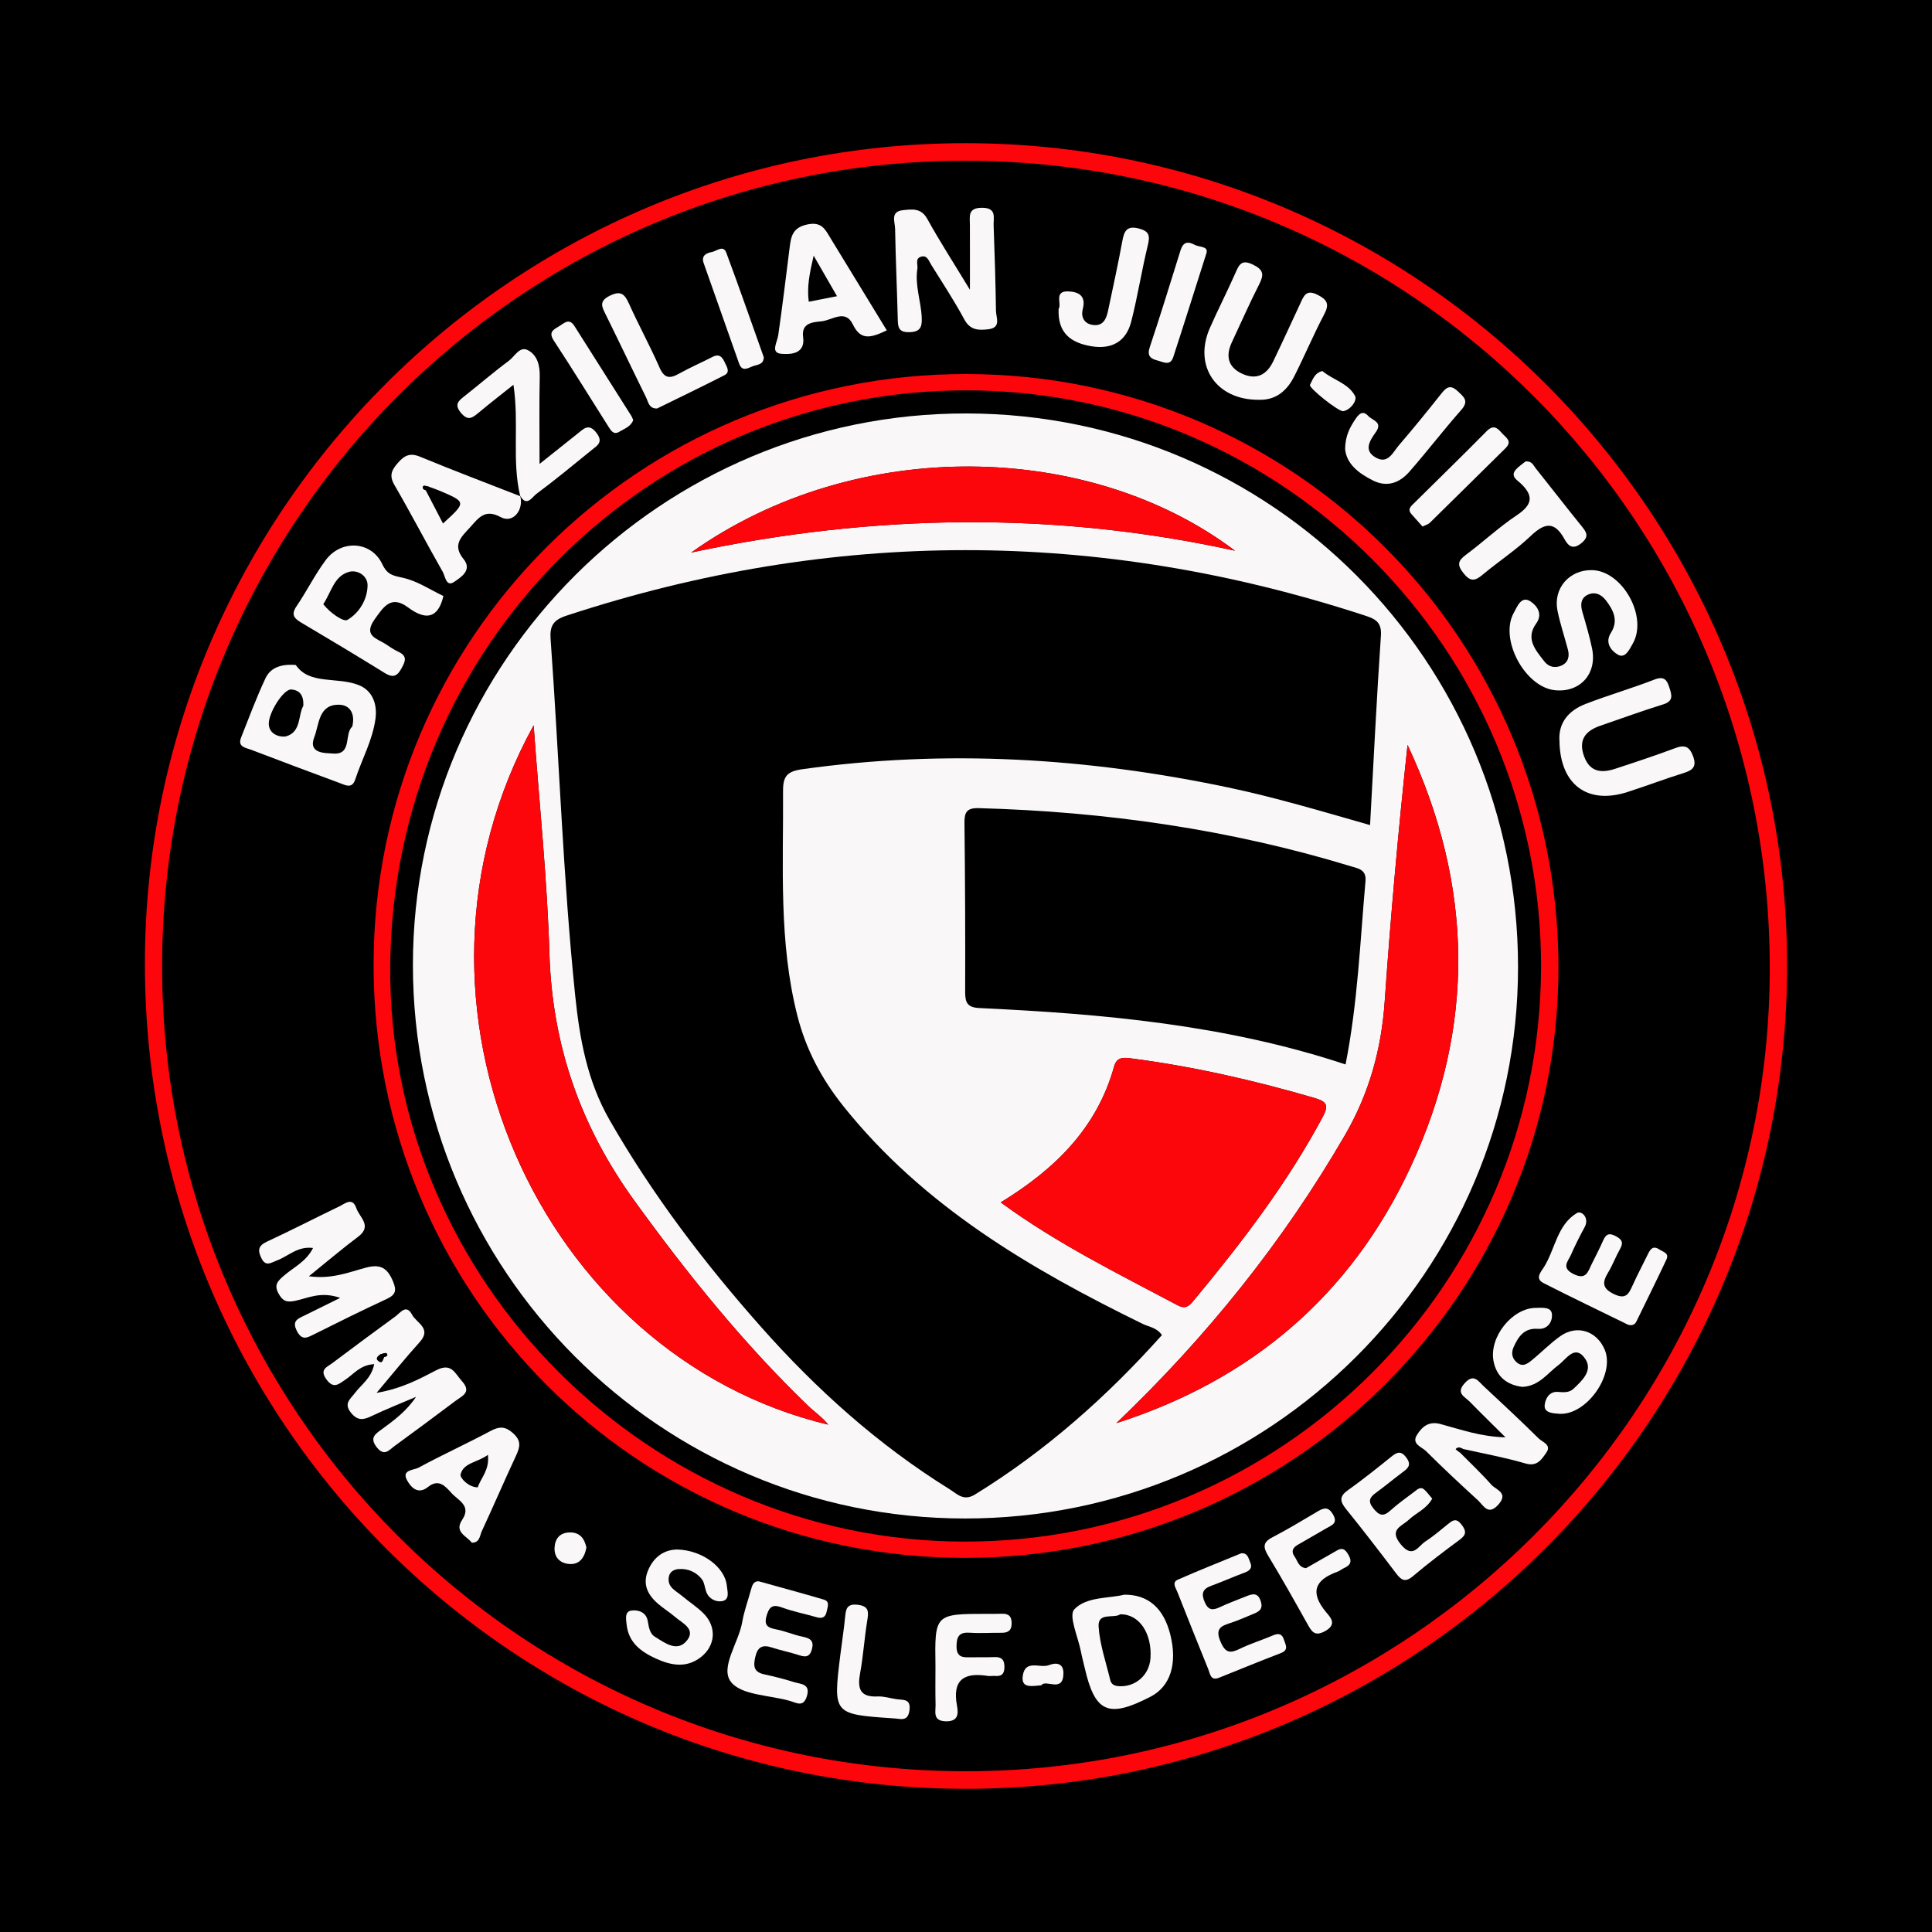
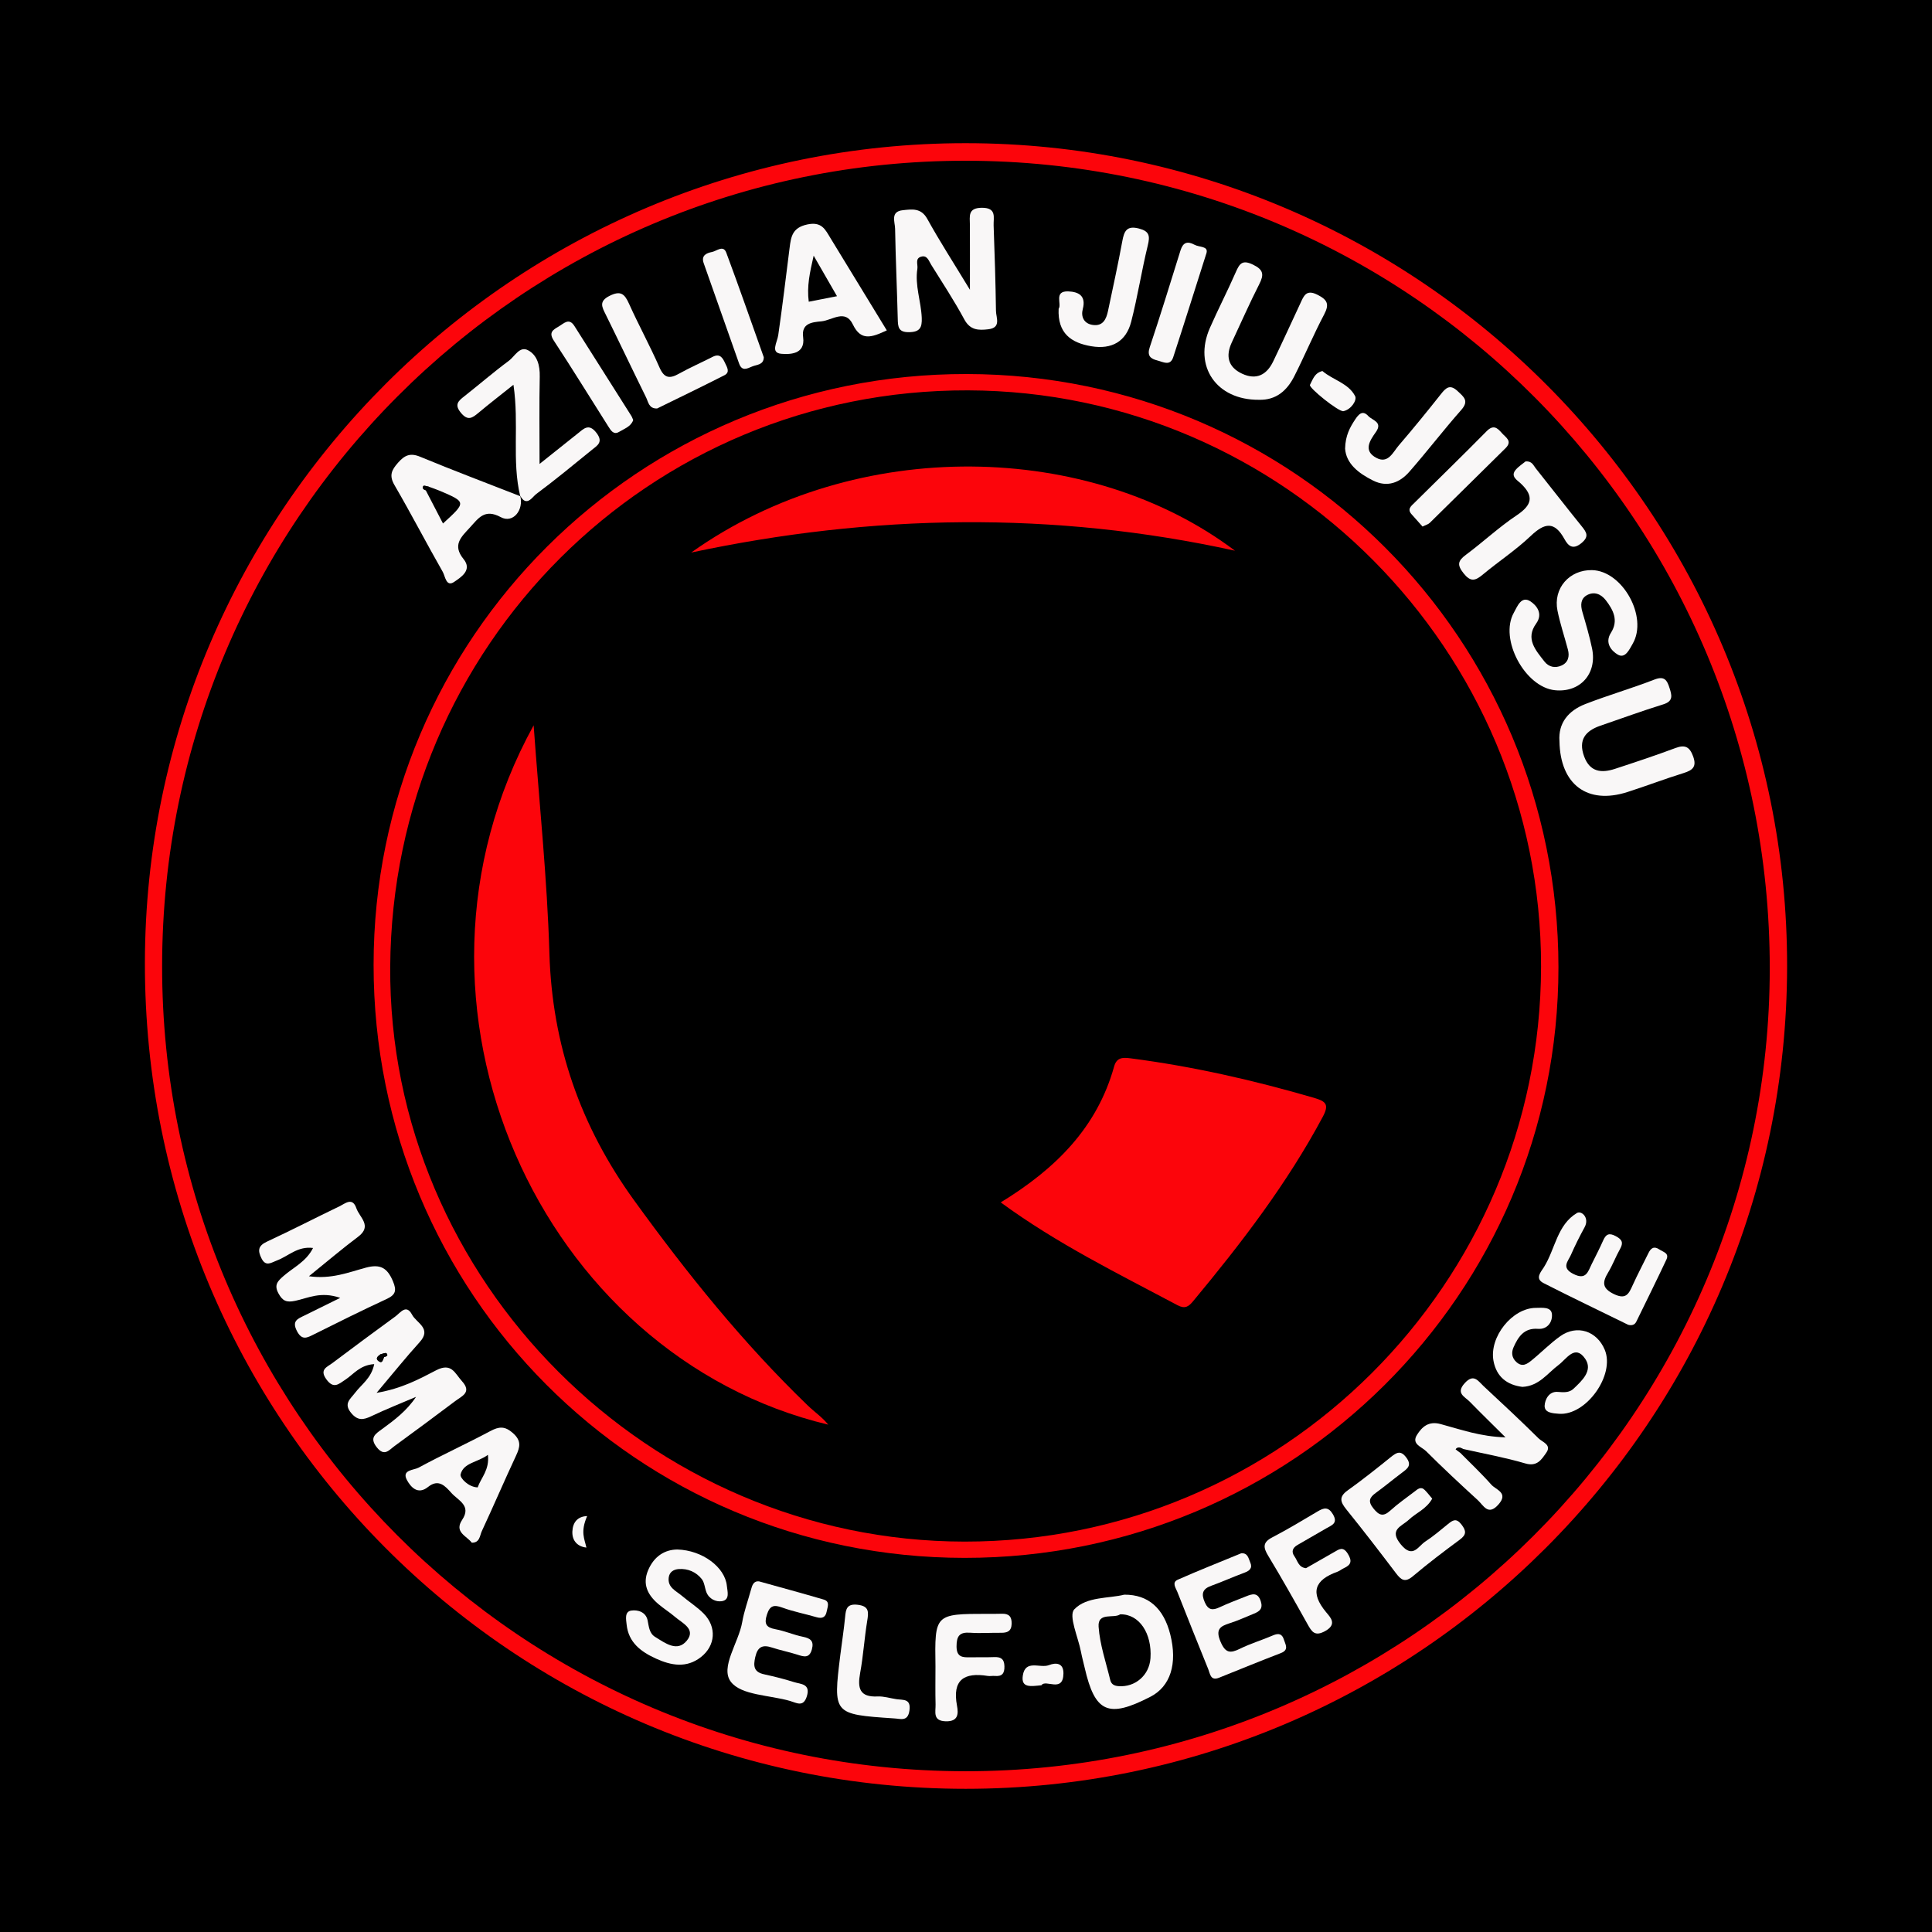
<svg xmlns="http://www.w3.org/2000/svg" version="1.1" id="Layer_1" x="0px" y="0px" width="200px" height="200px" viewBox="0 0 200 200" enable-background="new 0 0 200 200" xml:space="preserve">
  <rect width="200" height="200" />
  <g>
    <path fill="#FC050B" d="M99.96,14.822c46.944,0.009,85.126,38.303,85.04,85.287c-0.086,46.941-38.19,85.066-85.021,85.068   C52.916,185.18,14.928,146.94,15,99.636C15.071,52.879,53.203,14.813,99.96,14.822z M16.782,99.982   c-0.037,46.029,37.189,83.349,83.166,83.376c45.812,0.027,83.232-37.321,83.257-83.096c0.025-46.219-37.167-83.591-83.22-83.622   C54.044,16.607,16.819,53.895,16.782,99.982z" />
    <path fill="#FC050B" d="M161.33,100.117c0.019,33.792-27.51,61.173-61.484,61.154c-33.915-0.019-61.179-27.381-61.172-61.392   c0.007-33.883,27.453-61.216,61.412-61.16C133.994,38.774,161.311,66.16,161.33,100.117z M159.529,100.055   c0.041-32.735-26.626-59.548-59.32-59.645c-32.978-0.098-59.594,26.447-59.814,59.654c-0.215,32.465,26.783,59.494,59.453,59.522   C132.717,159.615,159.487,132.912,159.529,100.055z" />
-     <path fill="#F9F7F7" d="M30.621,68.841c1.429,2.088,4.254,1.184,6.516,2.08c1.427,0.565,1.938,1.969,1.733,3.488   c-0.299,2.216-1.404,4.179-2.094,6.274c-0.327,0.995-0.993,0.607-1.588,0.386c-3.069-1.139-6.138-2.282-9.194-3.455   c-0.547-0.21-1.43-0.276-1.034-1.271c0.816-2.051,1.581-4.128,2.52-6.123C27.955,69.207,28.948,68.703,30.621,68.841z    M36.465,75.221c0.329-1.346-0.244-2.243-1.35-2.268c-2.159-0.05-2.065,2.034-2.578,3.35c-0.689,1.767,1.235,1.641,1.912,1.702   C36.492,78.187,35.607,75.955,36.465,75.221z M31.404,73.054c0.039-1.082-0.379-1.61-1.253-1.678   c-0.808-0.063-2.445,2.527-2.322,3.676c0.12,1.114,1.377,1.299,1.821,1.163C31.199,75.74,30.849,74.011,31.404,73.054z" />
    <path fill="#F9F7F7" d="M35.219,134.355c-2.018-0.701-3.325,0.023-4.657,0.306c-0.897,0.191-1.304,0.023-1.736-0.769   c-0.487-0.894-0.064-1.283,0.54-1.813c1.003-0.88,2.319-1.457,3.041-2.888c-1.605-0.211-2.567,0.861-3.744,1.294   c-0.584,0.215-1.142,0.687-1.596-0.224c-0.402-0.808-0.352-1.301,0.568-1.728c2.52-1.17,4.992-2.446,7.496-3.651   c0.598-0.288,1.353-0.995,1.761,0.199c0.323,0.945,1.68,1.822,0.178,2.948c-1.617,1.211-3.156,2.526-5.091,4.087   c2.324,0.332,4.12-0.411,5.894-0.888c1.509-0.406,2.223,0.03,2.803,1.405c0.414,0.982,0.273,1.412-0.674,1.85   c-2.523,1.167-5.012,2.407-7.5,3.648c-0.715,0.357-1.24,0.672-1.769-0.35c-0.543-1.051,0.106-1.267,0.779-1.597   C32.59,135.657,33.663,135.124,35.219,134.355z" />
    <path fill="#F9F7F7" d="M38.738,141.213c-1.481,0.094-2.122,1.038-2.966,1.597c-0.716,0.474-1.235,1.017-1.991-0.029   c-0.738-1.021,0.089-1.269,0.622-1.671c2.163-1.627,4.334-3.242,6.524-4.831c0.515-0.374,1.125-1.33,1.731-0.18   c0.453,0.859,2.073,1.418,0.785,2.838c-1.415,1.56-2.733,3.207-4.46,5.251c2.623-0.446,4.414-1.427,6.165-2.335   c1.599-0.829,1.935,0.309,2.674,1.124c1.045,1.153,0.008,1.534-0.668,2.041c-2.098,1.576-4.205,3.14-6.325,4.686   c-0.546,0.398-1.037,1.104-1.812,0.137c-0.815-1.017-0.139-1.412,0.544-1.911c1.274-0.931,2.54-1.875,3.508-3.328   c-1.541,0.659-3.103,1.274-4.615,1.995c-0.839,0.4-1.424,0.499-2.112-0.337c-0.798-0.971-0.071-1.431,0.402-2.061   C37.406,143.317,38.445,142.686,38.738,141.213z M39.758,140.489c0.2-0.069,0.489-0.139,0.244-0.399   c-0.079-0.084-0.404,0.063-0.617,0.104c-0.248,0.188-0.573,0.428-0.202,0.704C39.604,141.211,39.633,140.729,39.758,140.489z" />
    <path fill="#F9F7F7" d="M100.406,29.996c0-2.685,0.006-4.698-0.003-6.71c-0.004-0.889-0.241-1.772,1.247-1.777   c1.558-0.005,1.18,1.018,1.21,1.825c0.11,2.95,0.201,5.9,0.243,8.852c0.01,0.704,0.571,1.741-0.8,1.901   c-1.01,0.118-1.868,0.106-2.476-1.019c-1.049-1.943-2.266-3.796-3.436-5.672c-0.239-0.383-0.402-1.01-1.036-0.826   c-0.657,0.19-0.318,0.813-0.388,1.248c-0.274,1.726,0.382,3.374,0.452,5.075c0.042,1.006-0.178,1.48-1.32,1.494   c-1.104,0.014-1.143-0.549-1.163-1.364c-0.077-3.115-0.221-6.228-0.275-9.343c-0.012-0.708-0.524-1.785,0.81-1.922   c0.951-0.098,1.885-0.253,2.525,0.907C97.259,24.952,98.68,27.15,100.406,29.996z" />
-     <path fill="#F9F7F7" d="M45.902,61.699c-0.557,2.376-1.859,2.519-3.654,1.185c-1.745-1.296-2.51-0.114-3.456,1.215   c-1.256,1.765,0.279,1.995,1.191,2.618c0.404,0.276,0.819,0.551,1.261,0.756c0.981,0.456,0.7,1.023,0.3,1.75   c-0.467,0.849-0.928,0.935-1.739,0.433c-2.852-1.768-5.732-3.494-8.62-5.203c-0.759-0.449-1.074-0.838-0.479-1.71   c1.06-1.554,1.894-3.268,3.019-4.769c1.619-2.16,4.72-1.965,5.855,0.437c0.536,1.134,1.149,1.179,2.177,1.413   C43.225,60.158,44.563,61.063,45.902,61.699z M33.466,62.541c0.683,0.897,2.096,1.865,2.488,1.636   c1.225-0.716,2.08-2.1,2.096-3.592c0.011-0.977-1.034-1.636-1.93-1.383C34.56,59.643,34.291,61.322,33.466,62.541z" />
    <path fill="#F9F7F7" d="M164.804,59.019c3.156,0.062,5.82,4.845,4.213,7.618c-0.338,0.583-0.769,1.579-1.542,1.129   c-0.638-0.371-1.389-1.199-0.712-2.26c0.803-1.258,0.258-2.347-0.529-3.368c-0.509-0.66-1.215-0.928-1.951-0.529   c-0.655,0.356-0.684,1.023-0.479,1.725c0.367,1.258,0.741,2.519,1.006,3.8c0.54,2.614-1.237,4.581-3.839,4.318   c-3.114-0.315-5.793-5.304-4.256-8.031c0.347-0.615,0.763-1.799,1.726-1.162c0.554,0.366,1.355,1.223,0.579,2.296   c-1.133,1.567-0.05,2.758,0.858,3.922c0.459,0.589,1.121,0.71,1.772,0.417c0.696-0.313,0.845-0.948,0.659-1.652   c-0.356-1.345-0.805-2.671-1.08-4.032C160.765,60.908,162.457,58.973,164.804,59.019z" />
    <path fill="#F9F7F7" d="M130.32,41.386c-4.392,0.035-6.808-3.476-5.076-7.43c0.853-1.947,1.836-3.837,2.686-5.786   c0.385-0.883,0.676-1.306,1.771-0.779c1.114,0.536,1.159,1.044,0.651,2.04c-1.003,1.967-1.889,3.993-2.827,5.992   c-0.667,1.422-0.414,2.578,1.06,3.264c1.47,0.684,2.545,0.121,3.214-1.27c0.957-1.991,1.875-4.001,2.808-6.003   c0.351-0.754,0.592-1.494,1.76-0.908c1.029,0.517,1.28,0.963,0.711,2.041c-1.107,2.095-2.023,4.29-3.095,6.405   C133.24,40.42,132.114,41.439,130.32,41.386z" />
    <path fill="#F9F7F7" d="M161.435,76.725c-0.138-1.877,0.925-3.16,2.67-3.839c2.363-0.919,4.809-1.623,7.172-2.542   c1.029-0.4,1.3,0.085,1.544,0.853c0.233,0.733,0.45,1.38-0.636,1.716c-2.188,0.677-4.341,1.469-6.509,2.21   c-1.559,0.534-2.314,1.476-1.688,3.182c0.597,1.627,1.797,1.744,3.194,1.286c2.1-0.688,4.199-1.384,6.269-2.158   c0.998-0.373,1.465-0.108,1.821,0.866c0.392,1.072-0.045,1.437-0.993,1.73c-1.954,0.606-3.868,1.342-5.817,1.965   C164.336,83.315,161.508,81.235,161.435,76.725z" />
    <path fill="#F9F7F7" d="M53.845,51.306c0.412,1.501-0.75,2.912-2.002,2.231c-1.685-0.916-2.322,0.12-3.204,1.078   c-0.896,0.973-1.841,1.804-0.649,3.264c0.938,1.149-0.308,1.899-0.97,2.356c-0.836,0.579-0.934-0.593-1.187-1.036   c-1.699-2.977-3.275-6.024-4.999-8.986c-0.582-1-0.286-1.568,0.371-2.314c0.674-0.765,1.252-1.046,2.287-0.617   c3.43,1.42,6.904,2.731,10.362,4.083L53.845,51.306z M44.398,50.386c-0.195-0.032-0.501-0.155-0.563-0.079   c-0.182,0.223,0.009,0.371,0.238,0.446c0.587,1.131,1.175,2.263,1.785,3.439c2.418-2.207,2.419-2.209-0.309-3.375   C45.173,50.656,44.782,50.528,44.398,50.386z" />
    <path fill="#F9F7F7" d="M91.801,34.201c-1.574,0.734-2.674,1.133-3.514-0.616c-0.783-1.629-2.148-0.423-3.256-0.321   c-0.993,0.092-2.088,0.204-1.891,1.647c0.255,1.869-1.541,1.76-2.224,1.716c-1.203-0.078-0.462-1.171-0.353-1.928   c0.435-3.008,0.795-6.027,1.177-9.042c0.146-1.152,0.276-2.085,1.822-2.419c1.506-0.325,1.864,0.517,2.415,1.422   C87.896,27.812,89.821,30.958,91.801,34.201z M86.646,30.662c-0.869-1.509-1.567-2.72-2.416-4.194   c-0.407,1.773-0.716,3.181-0.508,4.766C84.631,31.056,85.478,30.891,86.646,30.662z" />
    <path fill="#F9F7F7" d="M53.854,51.366c-0.886-3.68-0.097-7.48-0.702-11.535c-1.372,1.096-2.523,1.984-3.637,2.917   c-0.626,0.524-1.083,0.846-1.791-0.002c-0.712-0.853-0.298-1.224,0.34-1.724c1.546-1.213,3.032-2.505,4.61-3.672   c0.607-0.449,1.113-1.544,1.971-1.101c0.979,0.506,1.254,1.582,1.229,2.746c-0.061,2.84-0.02,5.683-0.02,9.032   c1.567-1.25,2.745-2.198,3.931-3.134c0.63-0.497,1.167-1.134,1.974-0.064c0.719,0.953,0.061,1.297-0.486,1.741   c-1.906,1.548-3.801,3.115-5.771,4.578c-0.387,0.287-0.992,1.388-1.656,0.166C53.845,51.306,53.854,51.366,53.854,51.366z" />
    <path fill="#F9F7F7" d="M151.135,150.365c1.087,1.101,2.218,2.163,3.24,3.321c0.481,0.545,1.831,0.84,0.734,2.071   c-1.069,1.199-1.545,0.071-2.122-0.456c-1.82-1.662-3.623-3.345-5.368-5.085c-0.441-0.44-1.532-0.723-0.937-1.673   c0.526-0.839,1.207-1.46,2.44-1.127c2.082,0.562,4.145,1.309,6.727,1.377c-1.413-1.404-2.573-2.532-3.701-3.689   c-0.51-0.523-1.484-0.864-0.517-1.925c0.933-1.024,1.386-0.212,1.935,0.299c1.924,1.791,3.849,3.583,5.717,5.431   c0.383,0.379,1.373,0.651,0.785,1.481c-0.489,0.691-0.937,1.467-2.166,1.105c-2.119-0.623-4.307-1.014-6.466-1.503   c-0.255-0.132-0.509-0.249-0.744,0.036C150.84,150.14,150.987,150.252,151.135,150.365z" />
    <path fill="#F9F7F7" d="M116.382,165.08c2.52-0.019,4.091,1.439,4.765,4.12c0.762,3.029,0.015,5.378-2.047,6.443   c-4.374,2.257-5.749,1.652-6.816-3.002c-0.128-0.556-0.279-1.108-0.387-1.668c-0.29-1.506-1.306-3.719-0.686-4.375   C112.479,165.259,114.807,165.484,116.382,165.08z M115.959,167.114c-0.628,0.468-2.341-0.273-2.232,1.287   c0.129,1.851,0.761,3.669,1.2,5.495c0.099,0.412,0.352,0.618,0.864,0.655c1.716,0.126,3.188-1.119,3.306-2.899   C119.267,169.1,117.941,167.066,115.959,167.114z" />
    <path fill="#F9F7F7" d="M70.113,160.404c2.608,0.072,4.95,1.845,5.132,3.77c0.054,0.567,0.348,1.459-0.542,1.583   c-0.586,0.082-1.303-0.221-1.579-0.94c-0.173-0.45-0.197-1.003-0.48-1.356c-0.587-0.734-1.433-1.101-2.386-1.033   c-0.499,0.036-0.956,0.281-1.032,0.872c-0.134,1.034,0.743,1.373,1.345,1.883c0.749,0.635,1.599,1.165,2.282,1.861   c1.358,1.384,1.215,3.323-0.297,4.501c-1.487,1.159-3.064,0.872-4.636,0.159c-1.559-0.707-2.858-1.667-3.052-3.526   c-0.054-0.516-0.235-1.343,0.475-1.452c0.671-0.103,1.515,0.14,1.695,1.006c0.136,0.655,0.168,1.346,0.783,1.722   c1.034,0.633,2.288,1.608,3.282,0.379c0.966-1.196-0.479-1.807-1.237-2.463c-0.557-0.481-1.196-0.869-1.752-1.351   c-1.075-0.933-1.634-2.036-1.015-3.483C67.72,161.089,68.829,160.417,70.113,160.404z" />
    <path fill="#F9F7F7" d="M157.598,143.569c-1.558-0.193-2.673-1.01-2.99-2.676c-0.472-2.48,1.942-5.503,4.394-5.502   c0.614,0,1.573-0.138,1.651,0.637c0.078,0.766-0.415,1.611-1.447,1.533c-1.44-0.109-2.045,0.832-2.522,1.904   c-0.235,0.527-0.209,1.098,0.317,1.557c0.6,0.523,1.087,0.176,1.522-0.175c1.018-0.821,1.937-1.776,3.001-2.529   c1.725-1.221,3.786-0.543,4.6,1.412c1.088,2.611-1.933,6.838-4.748,6.623c-0.621-0.047-1.511-0.091-1.476-0.841   c0.03-0.619,0.439-1.505,1.376-1.422c0.604,0.053,1.176,0.086,1.611-0.325c0.892-0.843,2.04-1.895,1.211-3.106   c-1.055-1.54-1.93,0.024-2.751,0.637C160.189,142.162,159.325,143.488,157.598,143.569z" />
    <path fill="#F9F7F7" d="M128.494,160.795c0.691-0.048,0.748,0.539,0.929,0.944c0.264,0.592-0.069,0.869-0.612,1.07   c-1.153,0.427-2.275,0.936-3.431,1.353c-0.918,0.331-1.037,0.841-0.664,1.699c0.355,0.817,0.806,0.866,1.532,0.525   c0.888-0.418,1.813-0.759,2.726-1.125c0.645-0.259,1.23-0.464,1.541,0.501c0.248,0.768-0.13,1.052-0.715,1.286   c-0.837,0.335-1.657,0.724-2.515,0.991c-1.037,0.322-1.456,0.679-0.936,1.907c0.506,1.193,1.006,1.227,2.019,0.728   c1.098-0.541,2.288-0.894,3.415-1.381c0.576-0.249,0.941-0.164,1.127,0.441c0.158,0.516,0.556,1.059-0.32,1.395   c-2.142,0.822-4.265,1.693-6.394,2.549c-0.886,0.356-0.926-0.412-1.116-0.879c-1.084-2.657-2.138-5.326-3.196-7.993   c-0.17-0.43-0.601-0.993,0.035-1.275C124.09,162.571,126.301,161.7,128.494,160.795z" />
    <path fill="#F9F7F7" d="M168.548,137.142c-2.895-1.42-5.851-2.833-8.769-4.321c-0.921-0.47-0.253-1.165,0.048-1.645   c1.17-1.868,1.363-4.383,3.418-5.606c0.465-0.276,1.332,0.488,0.789,1.48c-0.512,0.934-0.99,1.889-1.418,2.864   c-0.288,0.658-1.019,1.307,0.241,1.956c1.34,0.689,1.526-0.225,1.916-1.016c0.399-0.808,0.819-1.607,1.181-2.432   c0.29-0.66,0.612-0.829,1.309-0.457c0.662,0.353,0.812,0.68,0.439,1.338c-0.444,0.783-0.756,1.641-1.221,2.41   c-0.613,1.013-0.663,1.652,0.613,2.259c1.242,0.591,1.526-0.056,1.921-0.932c0.506-1.12,1.088-2.204,1.625-3.31   c0.256-0.528,0.578-0.768,1.14-0.385c0.38,0.259,1.043,0.371,0.728,1.04c-1.012,2.15-2.067,4.279-3.109,6.415   C169.236,137.138,168.959,137.247,168.548,137.142z" />
    <path fill="#F9F7F7" d="M78.588,163.706c2.275,0.636,4.485,1.234,6.68,1.879c0.688,0.202,0.393,0.772,0.311,1.226   c-0.111,0.614-0.464,0.774-1.057,0.6c-1.176-0.344-2.391-0.574-3.537-0.994c-0.882-0.323-1.298-0.208-1.597,0.737   c-0.301,0.949-0.079,1.326,0.89,1.504c0.96,0.176,1.876,0.586,2.834,0.779c0.792,0.16,1.169,0.44,0.932,1.308   c-0.264,0.964-0.848,0.754-1.521,0.538c-0.855-0.275-1.745-0.445-2.598-0.727c-0.972-0.322-1.494-0.1-1.738,0.972   c-0.213,0.935-0.172,1.555,0.903,1.793c1.038,0.23,2.076,0.479,3.086,0.805c0.687,0.222,1.763,0.149,1.346,1.48   c-0.361,1.154-1.049,0.676-1.74,0.475c-2.111-0.613-5.046-0.578-6.119-1.977c-1.146-1.495,0.802-4.045,1.171-6.188   c0.193-1.122,0.595-2.208,0.896-3.312C77.865,164.12,77.991,163.637,78.588,163.706z" />
    <path fill="#F9F7F7" d="M148.263,155.14c-0.605,1.084-1.663,1.465-2.418,2.18c-0.743,0.703-2.121,1.003-0.819,2.572   c1.242,1.497,1.779,0.167,2.524-0.316c0.824-0.534,1.576-1.181,2.34-1.802c0.491-0.399,0.859-0.658,1.395,0.035   c0.521,0.673,0.53,1.062-0.175,1.582c-1.65,1.219-3.288,2.46-4.854,3.783c-0.82,0.693-1.223,0.372-1.744-0.314   c-1.687-2.223-3.386-4.439-5.141-6.608c-0.631-0.78-0.785-1.306,0.144-1.97c1.534-1.097,3.013-2.274,4.481-3.459   c0.593-0.479,1.011-0.705,1.585,0.064c0.599,0.801,0.128,1.137-0.432,1.556c-0.92,0.688-1.801,1.429-2.731,2.103   c-0.652,0.473-0.826,0.877-0.253,1.594c0.575,0.721,1.011,0.916,1.759,0.235c0.785-0.716,1.669-1.324,2.514-1.973   c0.316-0.243,0.647-0.559,1.049-0.16C147.766,154.519,148.004,154.837,148.263,155.14z" />
    <path fill="#F9F7F7" d="M48.839,159.699c-0.525-0.703-1.85-1.088-0.999-2.362c0.99-1.482-0.398-1.996-1.1-2.776   c-0.657-0.73-1.334-1.511-2.431-0.631c-1.073,0.861-1.803-0.018-2.181-0.713c-0.582-1.069,0.723-1.026,1.192-1.28   c2.44-1.324,4.974-2.475,7.423-3.784c0.917-0.49,1.519-0.544,2.362,0.206c0.89,0.792,0.731,1.44,0.314,2.334   c-1.21,2.591-2.336,5.222-3.543,7.814C49.663,158.963,49.677,159.714,48.839,159.699z M50.51,150.605   c-1.088,0.804-2.529,0.798-2.831,2.027c-0.088,0.358,0.81,1.317,1.77,1.342C49.797,152.962,50.684,152.19,50.51,150.605z" />
    <path fill="#F9F7F7" d="M109.59,31.963c0.352-0.471-0.537-1.856,0.996-1.798c1.036,0.039,1.875,0.429,1.502,1.831   c-0.207,0.779,0.112,1.507,1.03,1.641c1.067,0.155,1.406-0.604,1.586-1.462c0.503-2.399,1.036-4.793,1.476-7.203   c0.191-1.048,0.456-1.644,1.725-1.314c1.088,0.283,1.153,0.767,0.913,1.751c-0.638,2.618-1.049,5.293-1.719,7.901   c-0.527,2.052-2.02,2.884-4.119,2.534C110.891,35.496,109.469,34.508,109.59,31.963z" />
    <path fill="#F9F7F7" d="M157.927,47.766c0.673-0.054,0.812,0.416,1.047,0.709c1.591,1.987,3.141,4.006,4.745,5.982   c0.523,0.645,0.824,1.083-0.021,1.774c-0.897,0.733-1.371,0.255-1.742-0.42c-1.034-1.884-2.057-1.699-3.494-0.33   c-1.539,1.466-3.345,2.648-4.983,4.015c-0.773,0.645-1.254,0.756-1.971-0.149c-0.684-0.864-0.6-1.29,0.245-1.916   c1.78-1.319,3.409-2.855,5.247-4.081c1.599-1.067,1.839-1.989,0.398-3.33c-0.337-0.314-1.071-0.714-0.487-1.393   C157.223,48.265,157.647,47.998,157.927,47.766z" />
    <path fill="#F9F7F7" d="M139.244,46.442c0.03-1.363,0.508-2.216,1.059-3.042c0.346-0.518,0.752-0.976,1.337-0.337   c0.416,0.455,1.535,0.614,0.788,1.665c-0.637,0.896-1.331,1.943,0.067,2.678c1.209,0.636,1.709-0.602,2.304-1.294   c1.495-1.74,2.946-3.519,4.368-5.319c0.529-0.67,0.94-1.043,1.729-0.302c0.645,0.606,1.203,1.005,0.367,1.952   c-1.843,2.087-3.538,4.304-5.373,6.398c-0.989,1.128-2.281,1.64-3.754,0.903C140.626,48.989,139.356,47.999,139.244,46.442z" />
    <path fill="#F9F7F7" d="M68.024,42.287c-0.855,0.026-0.908-0.672-1.137-1.137c-1.408-2.854-2.772-5.73-4.181-8.584   c-0.386-0.783-0.74-1.37,0.393-1.938c1.117-0.56,1.544-0.238,2.004,0.786c1.002,2.231,2.183,4.383,3.165,6.622   c0.49,1.117,1.04,1.198,2.009,0.655c1.137-0.637,2.337-1.159,3.499-1.752c0.742-0.378,1.029,0.092,1.283,0.643   c0.2,0.434,0.547,0.951-0.07,1.265C72.664,40.031,70.314,41.162,68.024,42.287z" />
    <path fill="#F9F7F7" d="M135.194,162.339c0.94-0.537,1.937-1.103,2.93-1.675c0.506-0.292,0.909-0.604,1.392,0.166   c0.488,0.777,0.343,1.173-0.414,1.515c-0.223,0.101-0.416,0.277-0.644,0.358c-2.377,0.845-2.866,2.164-1.177,4.193   c0.45,0.54,1.164,1.241-0.092,1.947c-1.098,0.617-1.411,0.047-1.848-0.736c-1.32-2.36-2.644-4.721-4.045-7.033   c-0.524-0.865-0.614-1.394,0.404-1.924c1.597-0.832,3.144-1.762,4.693-2.683c0.654-0.389,1.119-0.514,1.596,0.301   c0.546,0.932-0.137,1.122-0.686,1.442c-0.99,0.578-1.983,1.152-2.979,1.721c-0.522,0.298-0.674,0.704-0.312,1.199   C134.331,161.568,134.404,162.248,135.194,162.339z" />
    <path fill="#F9F7F7" d="M96.839,172.513c-0.083-5.445-0.083-5.444,5.394-5.448c0.493,0,0.986,0.007,1.479-0.01   c0.716-0.024,1.027,0.281,1.013,1.022c-0.016,0.781-0.435,0.958-1.101,0.949c-1.068-0.013-2.14,0.068-3.203-0.007   c-1.094-0.078-1.399,0.347-1.4,1.41c-0.001,1.129,0.625,1.151,1.421,1.133c0.821-0.018,1.644,0.013,2.464-0.021   c0.692-0.028,1.053,0.184,1.072,0.952c0.018,0.744-0.247,1.068-0.992,1c-0.244-0.022-0.498,0.036-0.738-0.002   c-2.44-0.39-3.688,0.391-3.18,3.083c0.155,0.822,0.144,1.648-1.162,1.614c-1.378-0.036-1.038-0.985-1.057-1.735   C96.815,175.142,96.839,173.827,96.839,172.513z" />
    <path fill="#F9F7F7" d="M92.512,177.886c-6.278-0.425-6.279-0.426-5.52-6.578c0.161-1.304,0.368-2.604,0.494-3.911   c0.078-0.818,0.168-1.392,1.275-1.274c1.249,0.134,1.159,0.778,1.008,1.701c-0.292,1.782-0.402,3.596-0.728,5.371   c-0.285,1.553-0.067,2.514,1.807,2.422c0.643-0.031,1.297,0.186,1.947,0.281c0.697,0.102,1.528-0.074,1.351,1.171   C93.974,178.28,93.199,177.908,92.512,177.886z" />
    <path fill="#F9F7F7" d="M79.067,36.982c-0.014,0.808-0.712,0.75-1.206,0.958c-0.535,0.226-1.058,0.524-1.354-0.319   c-1.215-3.462-2.443-6.919-3.662-10.379c-0.281-0.796,0.288-1.047,0.86-1.156c0.485-0.092,1.17-0.76,1.481,0.075   C76.523,29.751,77.78,33.372,79.067,36.982z" />
    <path fill="#F9F7F7" d="M124.901,26.175c-1.215,3.817-2.311,7.317-3.45,10.804c-0.311,0.951-1.048,0.486-1.635,0.338   c-0.706-0.177-1.095-0.474-0.795-1.371c1.11-3.325,2.142-6.675,3.184-10.022c0.259-0.831,0.708-0.993,1.453-0.587   C124.166,25.613,125.079,25.46,124.901,26.175z" />
    <path fill="#F9F7F7" d="M65.55,43.486c-0.245,0.685-0.915,0.887-1.449,1.214c-0.59,0.362-0.877-0.158-1.132-0.559   c-1.877-2.956-3.707-5.943-5.631-8.868c-0.569-0.865-0.099-1.125,0.504-1.478c0.541-0.317,1.062-0.93,1.623-0.044   c1.963,3.094,3.923,6.19,5.881,9.288C65.433,43.175,65.482,43.335,65.55,43.486z" />
    <path fill="#F9F7F7" d="M147.261,54.509c-0.369-0.415-0.745-0.844-1.129-1.266c-0.497-0.546-0.039-0.866,0.292-1.194   c2.489-2.468,5.006-4.907,7.465-7.405c0.7-0.711,1.109-0.362,1.576,0.178c0.397,0.459,1.148,0.825,0.382,1.579   c-2.613,2.572-5.216,5.155-7.834,7.722C147.85,54.283,147.591,54.344,147.261,54.509z" />
    <path fill="#F9F7F7" d="M136.897,38.409c1.07,0.922,2.691,1.252,3.385,2.596c0.212,0.41-0.393,1.385-1.21,1.559   c-0.473,0.101-3.624-2.43-3.465-2.724C135.898,39.301,136.066,38.606,136.897,38.409z" />
    <path fill="#F9F7F7" d="M107.811,174.456c-1.118,0.115-2.118,0.298-1.932-0.987c0.25-1.73,1.791-0.739,2.703-1.095   c0.765-0.298,1.518-0.21,1.505,0.861C110.062,175.298,108.233,173.79,107.811,174.456z" />
-     <path fill="#F9F7F7" d="M60.704,160.204c-0.208,1.114-0.77,1.809-1.844,1.694c-0.895-0.095-1.5-0.685-1.452-1.676   c0.045-0.946,0.546-1.549,1.53-1.585C60.058,158.597,60.516,159.317,60.704,160.204z" />
+     <path fill="#F9F7F7" d="M60.704,160.204c-0.895-0.095-1.5-0.685-1.452-1.676   c0.045-0.946,0.546-1.549,1.53-1.585C60.058,158.597,60.516,159.317,60.704,160.204z" />
    <path fill="#020202" d="M39.385,140.194c0.213-0.041,0.538-0.188,0.617-0.104c0.245,0.26-0.044,0.33-0.244,0.399   C39.64,140.383,39.516,140.284,39.385,140.194z" />
    <path fill="#020202" d="M39.758,140.489c-0.125,0.24-0.154,0.722-0.575,0.409c-0.371-0.276-0.045-0.516,0.202-0.704   C39.516,140.284,39.64,140.383,39.758,140.489z" />
    <path fill="#020202" d="M44.073,50.753c-0.229-0.075-0.42-0.223-0.238-0.446c0.062-0.076,0.368,0.047,0.563,0.079   C44.299,50.516,44.191,50.639,44.073,50.753z" />
    <path fill="#020202" d="M151.135,150.365c-0.148-0.112-0.295-0.224-0.443-0.336c0.235-0.285,0.489-0.168,0.744-0.036   C151.346,150.125,151.246,150.249,151.135,150.365z" />
-     <path fill="#F9F7F7" d="M157.147,100.096c0.003,31.533-25.663,57.119-57.277,57.098c-31.535-0.021-57.119-25.681-57.125-57.294   c-0.007-31.482,25.768-57.157,57.321-57.1C131.656,42.858,157.144,68.442,157.147,100.096z M141.828,85.412   c0.372-6.703,0.682-13.175,1.125-19.637c0.103-1.5-0.757-1.759-1.796-2.098c-27.508-8.971-55.002-8.981-82.505,0.052   c-1.352,0.444-1.755,1.028-1.654,2.427c0.889,12.287,1.28,24.607,2.542,36.87c0.465,4.517,1.244,8.87,3.567,12.922   c4.435,7.738,9.79,14.771,15.682,21.421c5.748,6.487,12.151,12.229,19.539,16.813c0.763,0.473,1.419,1.258,2.604,0.528   c7.318-4.507,13.654-10.132,19.35-16.501c-0.543-0.793-1.346-0.844-1.993-1.161c-11.646-5.7-22.705-12.181-30.981-22.535   c-2.247-2.812-3.87-5.859-4.757-9.34c-1.957-7.674-1.444-15.492-1.49-23.285c-0.009-1.542,0.423-2.037,1.998-2.259   c14.815-2.081,29.482-1.184,44.071,1.886C132.013,82.544,136.793,83.975,141.828,85.412z M139.291,110.19   c1.26-6.366,1.505-12.684,2.063-18.969c0.107-1.205-0.732-1.307-1.488-1.538c-12.561-3.83-25.432-5.664-38.539-6.024   c-1.237-0.034-1.5,0.408-1.486,1.543c0.07,5.83,0.091,11.66,0.073,17.49c-0.003,1.098,0.229,1.602,1.467,1.66   C114.176,104.955,126.899,106.079,139.291,110.19z M55.243,75.083c-15.934,28.963,0.736,65.29,30.495,72.397   c-0.605-0.763-1.422-1.314-2.121-1.987c-6.703-6.462-12.501-13.672-17.957-21.21c-5.571-7.696-8.507-16.099-8.787-25.62   C56.647,90.988,55.836,83.329,55.243,75.083z M103.595,124.472c5.896,4.317,12.156,7.371,18.293,10.639   c0.782,0.416,1.152,0.155,1.624-0.414c4.988-6.003,9.727-12.173,13.423-19.09c0.683-1.278,0.332-1.598-0.923-1.964   c-6.231-1.816-12.535-3.252-18.976-4.086c-0.825-0.107-1.44-0.099-1.705,0.849C113.571,116.718,109.299,120.982,103.595,124.472z    M115.564,147.326c13.885-4.443,24.237-13.158,30.444-26.487c6.791-14.583,6.505-29.212-0.299-43.725   c-0.956,8.867-1.751,17.732-2.369,26.61c-0.343,4.927-1.62,9.495-4.1,13.771C132.814,128.577,124.879,138.433,115.564,147.326z    M71.552,57.199c18.753-3.993,37.516-4.315,56.291-0.19C112.922,45.739,88.763,44.979,71.552,57.199z" />
    <path fill="#FC050B" d="M55.243,75.083c0.593,8.246,1.404,15.905,1.63,23.58c0.28,9.521,3.216,17.924,8.787,25.62   c5.457,7.538,11.255,14.748,17.957,21.21c0.699,0.673,1.515,1.224,2.121,1.987C55.979,140.373,39.309,104.046,55.243,75.083z" />
    <path fill="#FC050B" d="M103.595,124.472c5.704-3.49,9.976-7.754,11.737-14.065c0.265-0.948,0.88-0.956,1.705-0.849   c6.441,0.834,12.745,2.27,18.976,4.086c1.255,0.366,1.605,0.686,0.923,1.964c-3.696,6.917-8.436,13.087-13.423,19.09   c-0.473,0.569-0.843,0.83-1.624,0.414C115.751,131.843,109.491,128.789,103.595,124.472z" />
-     <path fill="#FC050B" d="M115.564,147.326c9.315-8.893,17.249-18.749,23.676-29.831c2.48-4.276,3.756-8.844,4.1-13.771   c0.618-8.877,1.414-17.742,2.369-26.61c6.804,14.514,7.09,29.143,0.299,43.725C139.801,134.168,129.45,142.883,115.564,147.326z" />
    <path fill="#FC050B" d="M71.552,57.199c17.211-12.221,41.369-11.46,56.291-0.19C109.068,52.884,90.305,53.207,71.552,57.199z" />
  </g>
</svg>